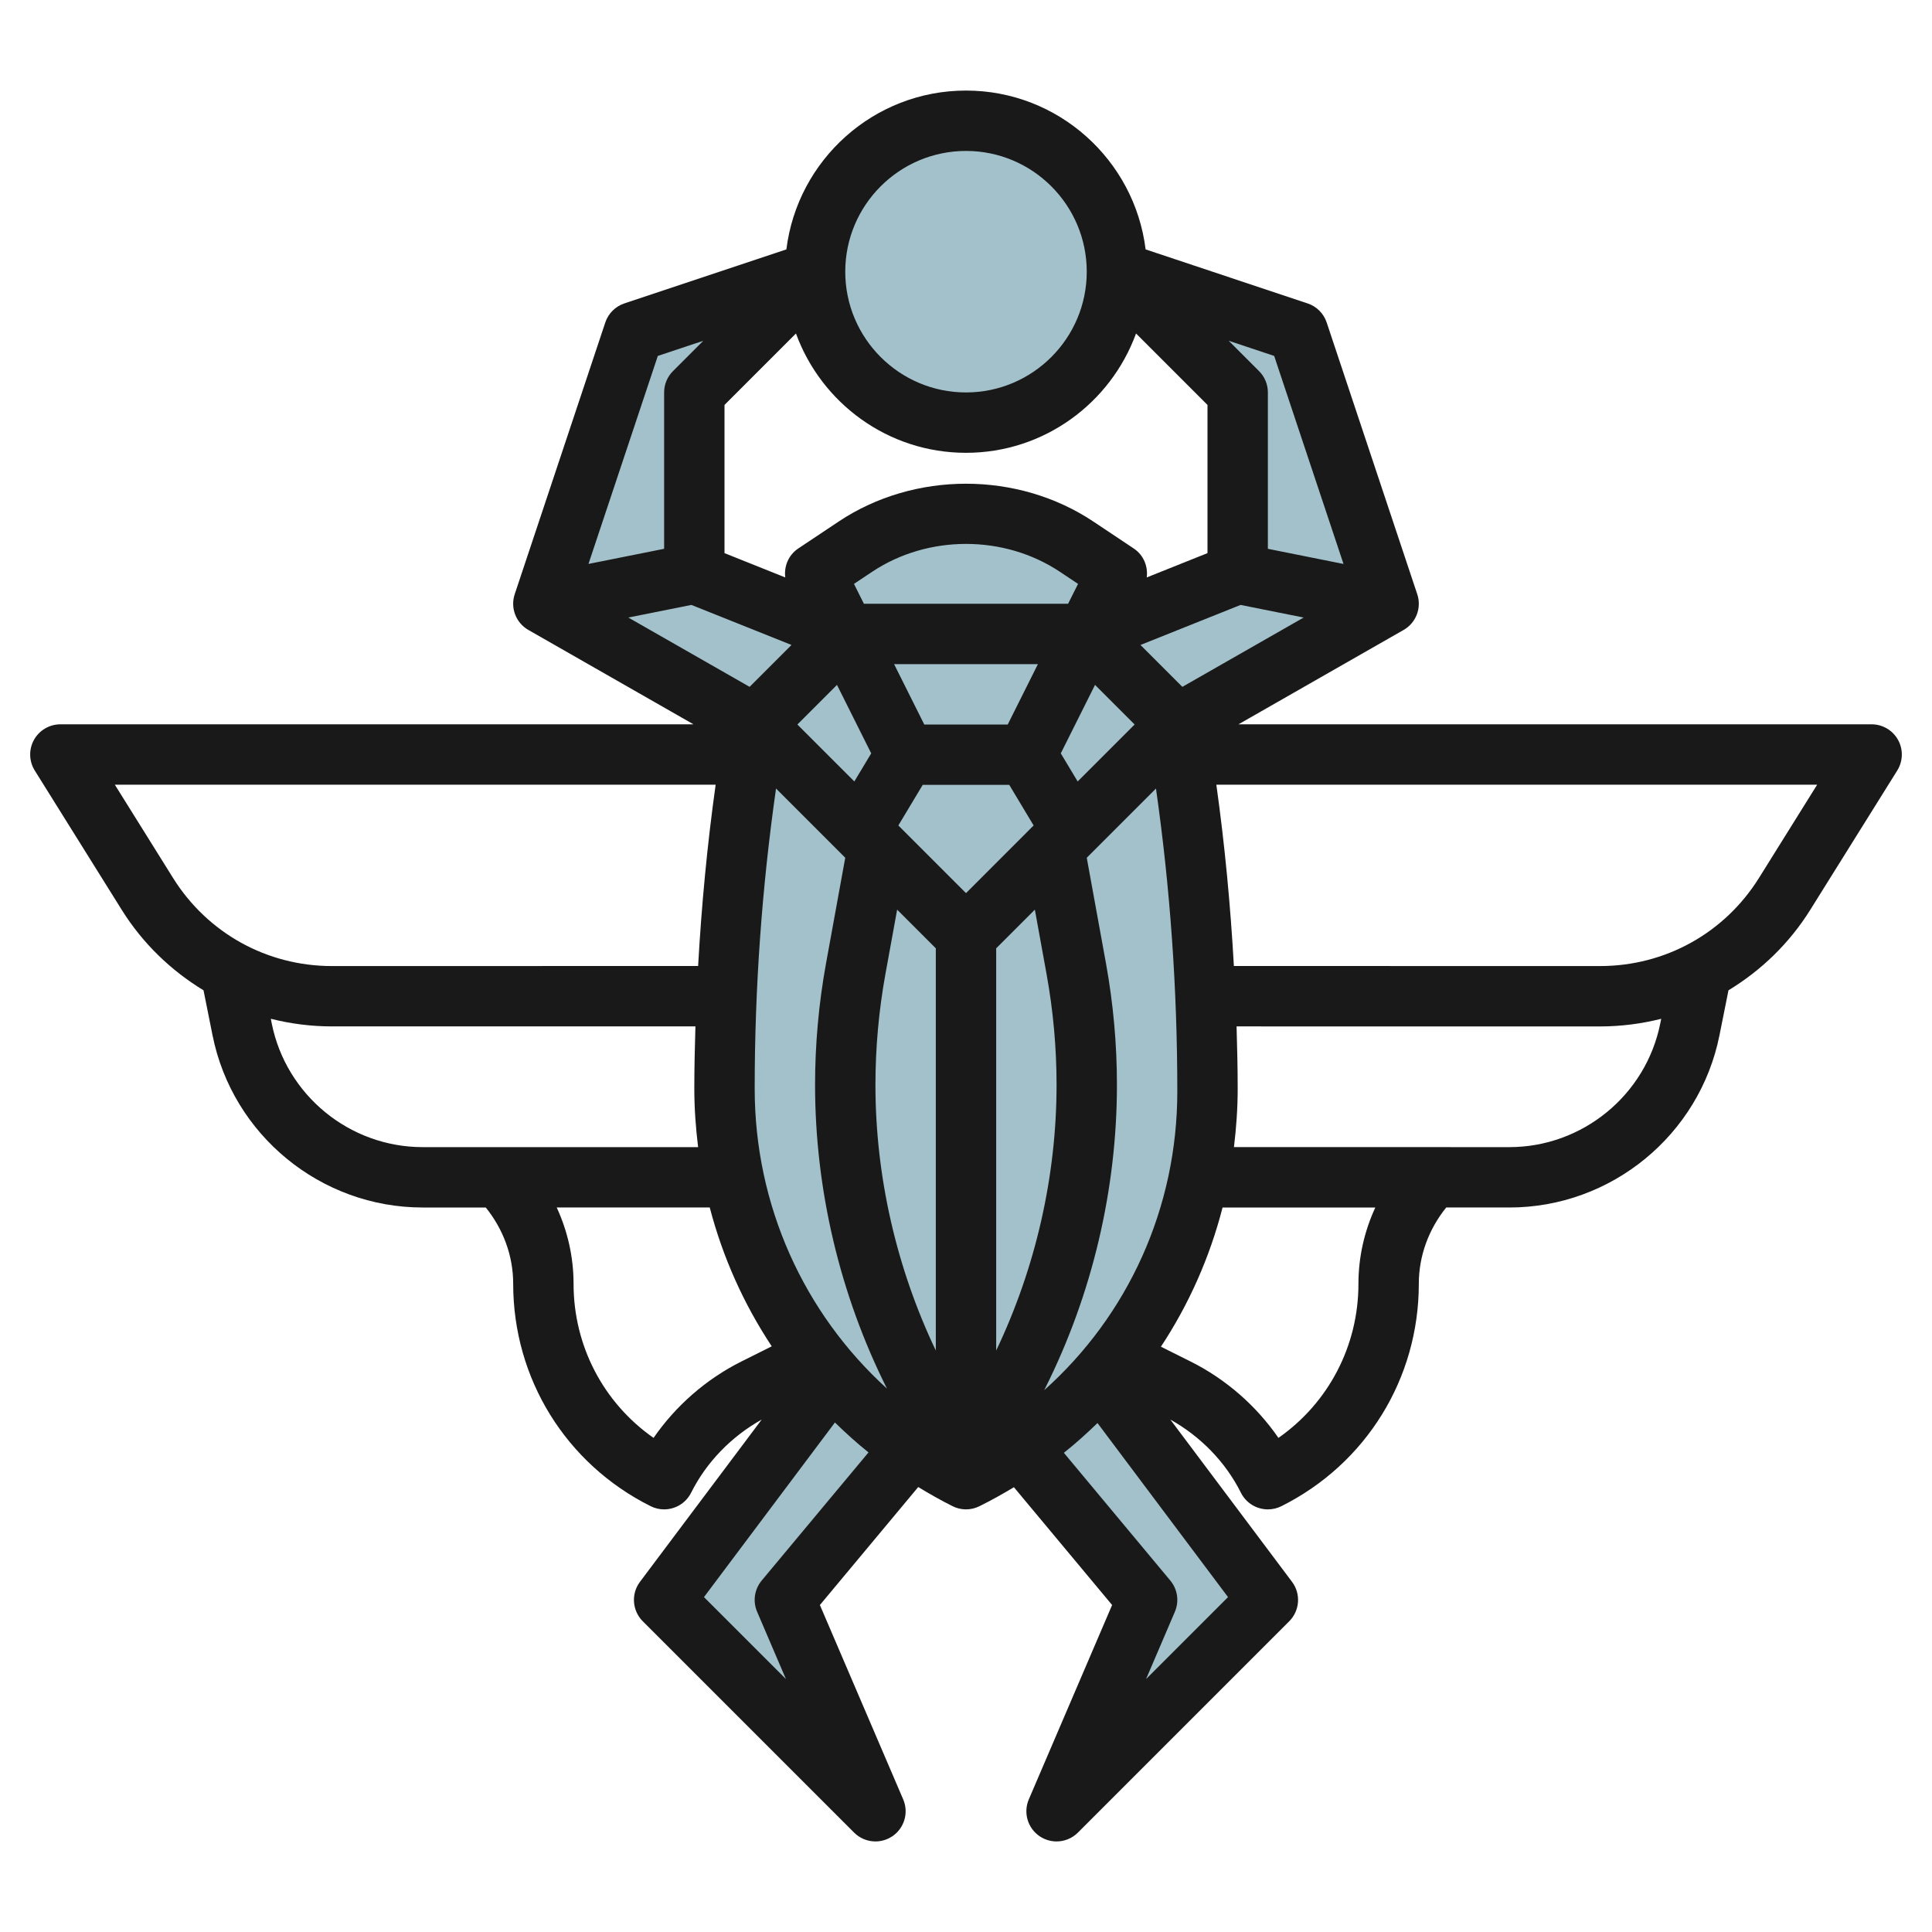
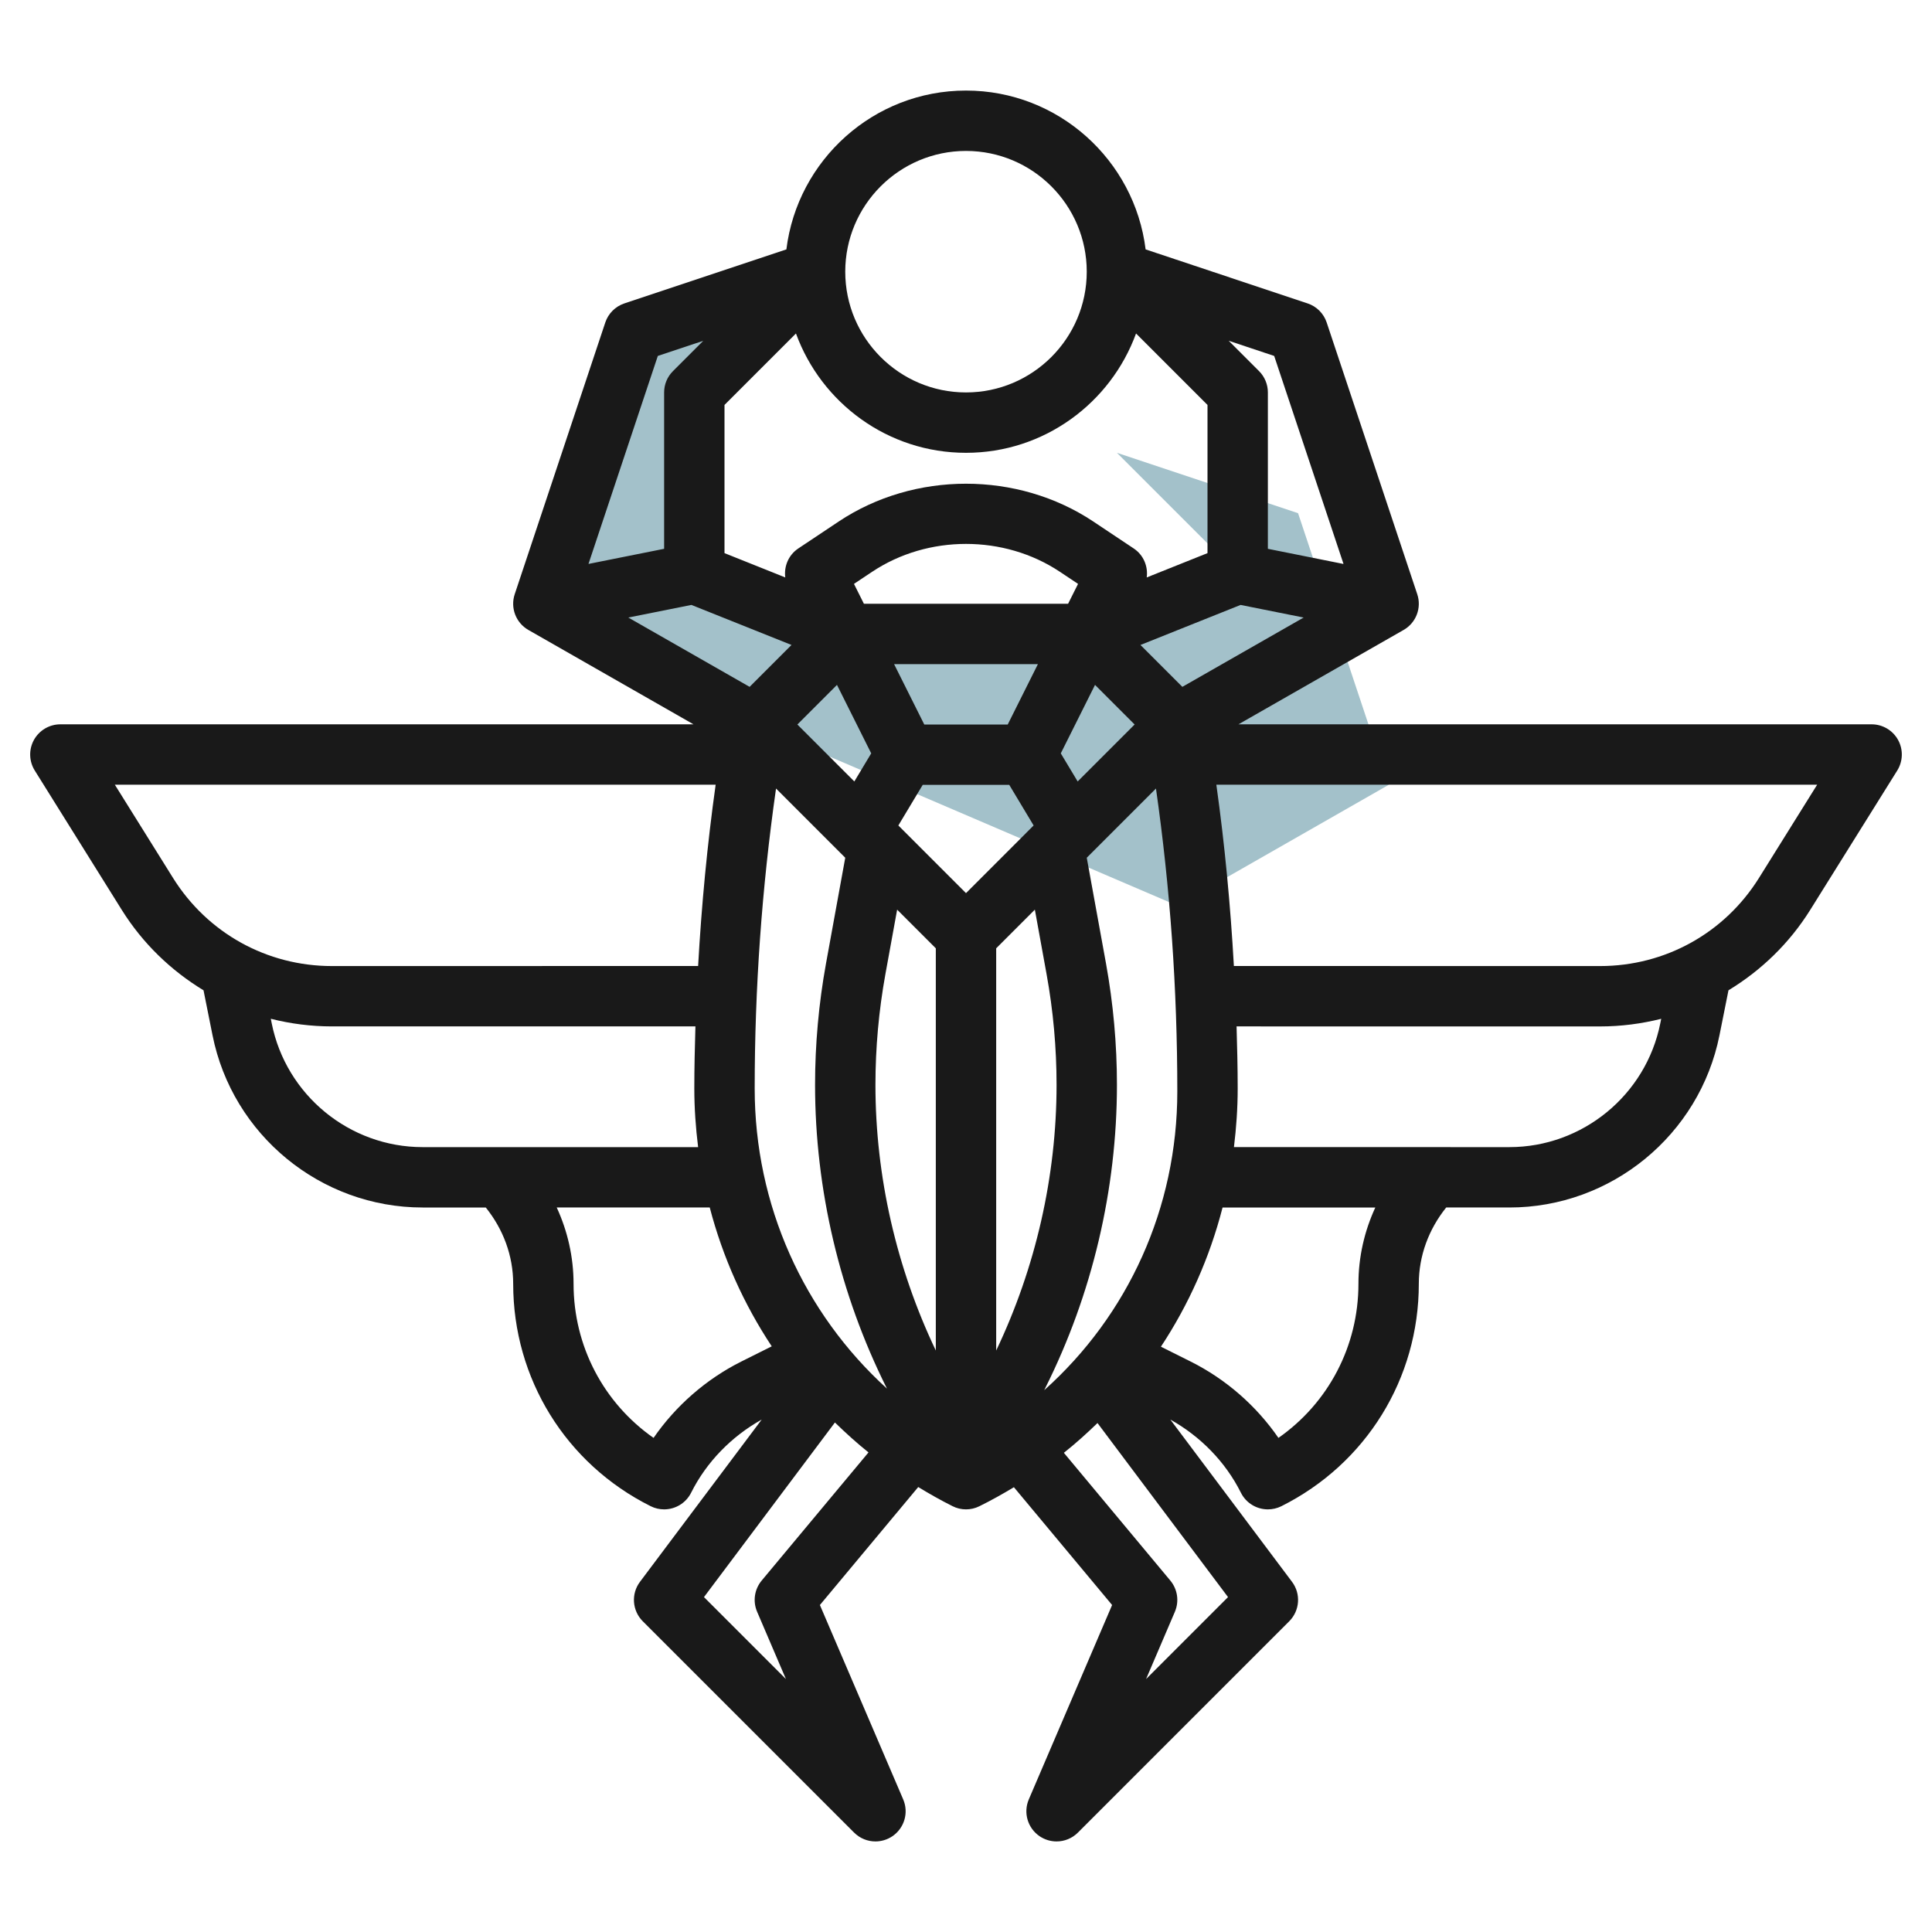
<svg xmlns="http://www.w3.org/2000/svg" id="Layer_3" enable-background="new 0 0 64 64" height="512" viewBox="0 0 64 64" width="512">
  <g>
    <g fill="#a3c1ca">
-       <path d="m27.57 45.573-5.57 7.427 7 7-3-7 4.215-5.058" />
-       <path d="m36.445 45.594 5.555 7.406-7 7 3-7-4.207-5.049" />
-       <path d="m25 24-7-4 3-9 6-2-4 4v6l5 2h8l5-2v-6l-4-4 6 2 3 9-7 4z" />
-       <path d="m35.664 18.11 1.336.89-1 2 3 3 .285 1.994c.476 3.333.715 6.696.715 10.063v.095c0 5.457-3.103 10.44-8 12.848-4.903-2.451-8-7.462-8-12.943 0-3.367.239-6.729.715-10.062l.285-1.995 3-3-1-2 1.336-.89c1.085-.724 2.36-1.11 3.664-1.11 1.304 0 2.579.386 3.664 1.11z" />
-       <circle cx="32" cy="9" r="5" />
+       <path d="m25 24-7-4 3-9 6-2-4 4v6l5 2h8l5-2l-4-4 6 2 3 9-7 4z" />
    </g>
    <path d="m62 23.994h-20.974l5.47-3.126c.414-.236.604-.732.452-1.185l-3-9c-.099-.298-.333-.533-.632-.632l-5.366-1.789c-.365-2.961-2.892-5.262-5.95-5.262s-5.585 2.301-5.95 5.262l-5.367 1.789c-.299.1-.533.334-.632.632l-3 9c-.151.453.038.948.452 1.185l5.47 3.126h-20.973c-.363 0-.698.197-.875.515-.176.318-.166.706.026 1.015l2.882 4.616c.696 1.115 1.632 2.01 2.709 2.665l.298 1.488c.66 3.307 3.587 5.707 6.96 5.707h2.092c.578.719.908 1.596.908 2.528 0 3.14 1.744 5.962 4.553 7.366.143.072.296.106.446.106.367 0 .72-.202.896-.553.511-1.021 1.341-1.865 2.337-2.422l-4.032 5.375c-.299.397-.259.955.093 1.307l7 7c.193.193.449.293.707.293.194 0 .39-.057.561-.172.397-.269.548-.781.358-1.222l-2.759-6.438 3.258-3.908c.368.224.744.438 1.135.633.14.072.294.107.447.107.151 0 .302-.034.441-.103.395-.194.774-.408 1.146-.631l3.253 3.902-2.759 6.438c-.189.44-.039.953.358 1.222.171.115.367.172.561.172.258 0 .514-.1.707-.293l7-7c.352-.352.392-.909.093-1.307l-4.031-5.375c.996.556 1.826 1.4 2.337 2.422.175.351.528.553.895.553.15 0 .303-.034.446-.105 2.809-1.405 4.553-4.227 4.553-7.367 0-.932.33-1.81.908-2.529l2.092.001c3.373 0 6.3-2.4 6.96-5.707l.298-1.488c1.078-.655 2.013-1.55 2.709-2.665l2.882-4.616c.192-.309.202-.697.026-1.015-.177-.318-.512-.515-.875-.515zm-23.705 2.141c.468 3.278.705 6.616.705 10.017 0 3.864-1.633 7.418-4.409 9.9l.037-.075c1.552-3.101 2.372-6.574 2.372-10.042 0-1.34-.122-2.691-.362-4.017l-.638-3.504 2.293-2.293zm-13.295 9.922c0-3.306.237-6.644.705-9.921l.002-.015 2.293 2.293-.638 3.505c-.24 1.324-.362 2.676-.362 4.016 0 3.469.82 6.941 2.371 10.043l.011.022c-2.759-2.51-4.382-6.077-4.382-9.943zm-2.096-16.018 3.316 1.326-1.388 1.388-4.018-2.296zm5.385-.697.602-.401c1.848-1.231 4.371-1.231 6.219 0l.602.401-.33.658h-6.764zm12.807.697 2.089.418-4.018 2.296-1.388-1.388zm-6.426 12.236c.219 1.208.33 2.439.33 3.66 0 3.033-.695 6.066-2 8.803v-13.324l1.281-1.281zm-2.67-2.689-2.241-2.241.807-1.345h2.867l.807 1.345zm1.382-5.586h-2.764l-1-2h4.764zm-4.522.956-.559.931-1.887-1.887 1.312-1.312zm.469 7.32.39-2.143 1.281 1.281v13.324c-1.305-2.737-2-5.77-2-8.803 0-1.221.111-2.453.329-3.659zm6.37-6.389-.559-.931 1.134-2.268 1.312 1.312zm6.51-14.096 2.297 6.891-2.506-.502v-5.18c0-.265-.105-.52-.293-.707l-1.005-1.005zm-10.209-6.791c2.206 0 4 1.794 4 4s-1.794 4-4 4-4-1.794-4-4 1.794-4 4-4zm-8 8.414 2.367-2.367c.84 2.302 3.044 3.953 5.633 3.953s4.793-1.651 5.633-3.953l2.367 2.367v4.909l-2.013.805c.048-.368-.107-.744-.432-.96l-1.336-.891c-2.508-1.671-5.93-1.671-8.438 0l-1.336.891c-.324.216-.48.592-.432.96l-2.013-.805zm-2.209-1.623 1.507-.502-1.005 1.005c-.188.186-.293.441-.293.706v5.18l-2.506.501zm-17.987 14.203h19.903c-.279 1.987-.468 3.996-.581 6.006l-12.126.002c-.001 0-.002 0-.003 0-2.156 0-4.125-1.092-5.267-2.922zm5.197 7.906-.03-.152c.653.165 1.332.253 2.026.253h.003l12.037-.001c-.02.686-.037 1.372-.037 2.057 0 .656.047 1.304.126 1.943h-9.126c-2.422 0-4.524-1.724-4.999-4.1zm12.649 13.732c-1.654-1.156-2.65-3.039-2.65-5.104 0-.887-.197-1.744-.558-2.529h5.069c.43 1.648 1.126 3.198 2.054 4.6l-1.013.506c-1.161.583-2.165 1.46-2.902 2.527zm3.581 4.727c-.24.289-.299.688-.15 1.034l.954 2.228-2.715-2.715 4.338-5.784c.355.345.722.679 1.112.991zm12.734 3.262.954-2.228c.148-.346.09-.745-.15-1.034l-3.527-4.233c.391-.31.759-.642 1.114-.986l4.324 5.766zm7.035-13.093c0 2.064-.996 3.947-2.65 5.104-.736-1.066-1.74-1.944-2.902-2.526l-.991-.495c.924-1.4 1.616-2.953 2.042-4.611h5.06c-.362.784-.559 1.641-.559 2.528zm9.999-8.627c-.475 2.375-2.577 4.099-4.999 4.099l-9.124-.001c.078-.638.124-1.285.124-1.942 0-.684-.017-1.37-.037-2.056l12.037.001h.003c.695 0 1.374-.089 2.027-.253zm3.271-4.82c-1.142 1.83-3.11 2.921-5.267 2.921-.001 0-.002 0-.003 0l-12.126-.002c-.113-2.01-.302-4.018-.581-6.006h19.903z" fill="#191919" />
  </g>
</svg>